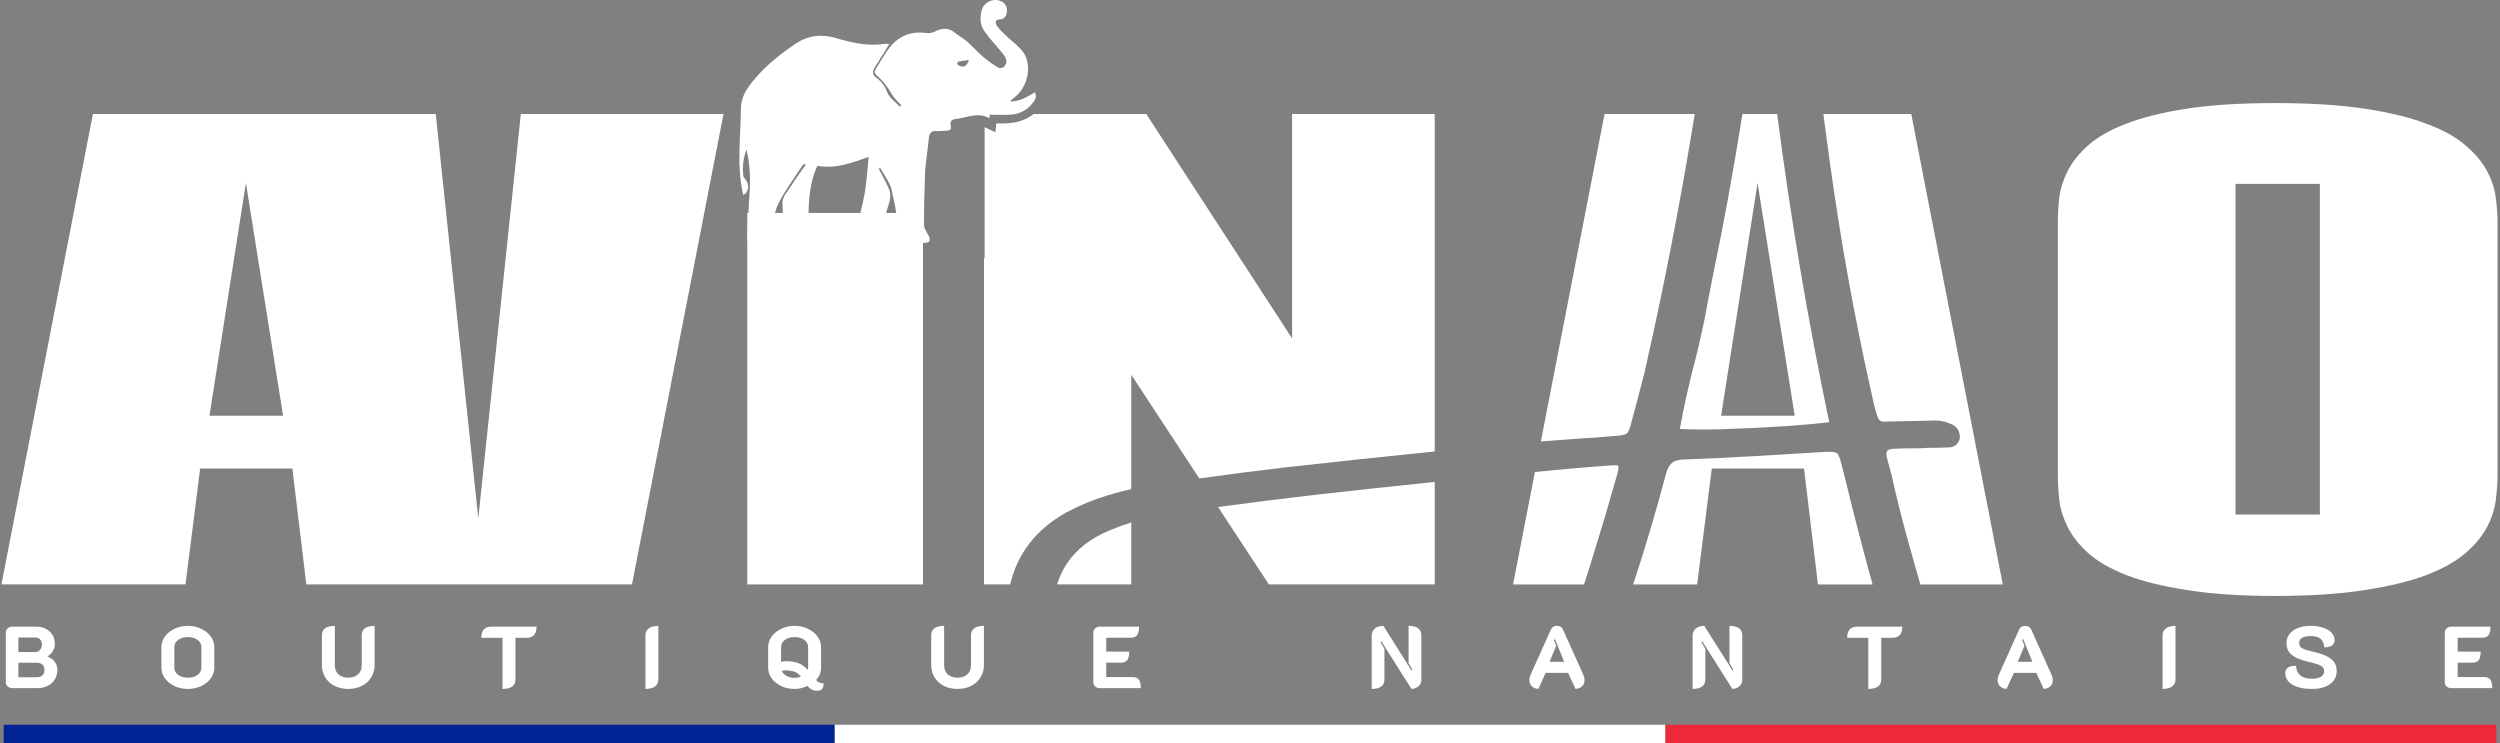
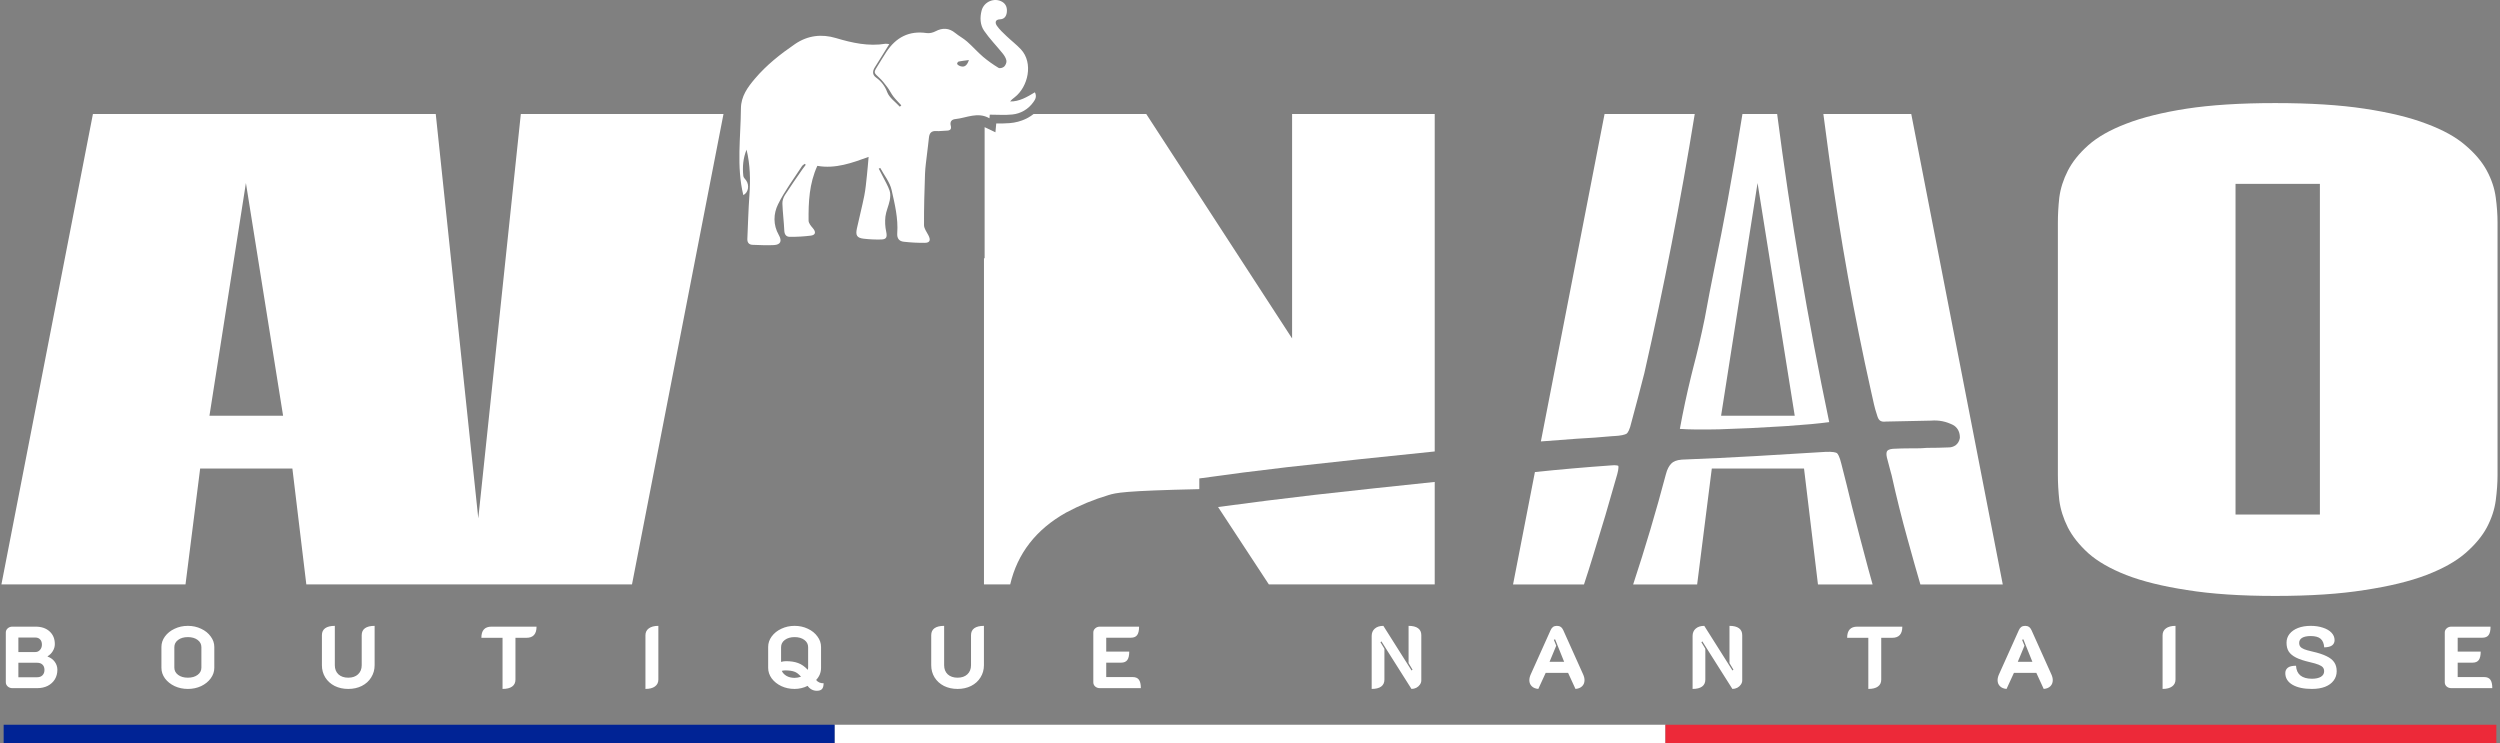
<svg xmlns="http://www.w3.org/2000/svg" fill="none" viewBox="0 0 683 203" height="203" width="683">
  <rect x="0" y="0" width="683" height="203" fill="#808080" stroke="none" />
  <path fill="white" d="M240.073 46.072C240.443 46.782 240.821 47.488 241.18 48.203C241.825 49.498 242.588 50.758 243.049 52.121C243.319 52.921 243.245 53.926 243.069 54.785C242.767 56.259 242.085 57.666 241.897 59.148C241.741 60.531 241.812 61.931 242.107 63.289C242.412 64.748 242.21 65.393 240.759 65.428C239.152 65.471 237.543 65.398 235.946 65.212C234.113 64.992 233.692 64.306 234.105 62.413C234.754 59.424 235.524 56.465 236.122 53.467C236.48 51.667 236.634 49.821 236.836 47.99C237.024 46.279 237.152 44.562 237.306 42.862C232.839 44.485 228.242 46.191 223.295 45.308C221.075 50.149 220.857 55.201 220.905 60.274C220.91 60.96 221.536 61.722 222.04 62.296C222.956 63.339 222.873 64.18 221.559 64.368C219.644 64.608 217.716 64.72 215.787 64.702C214.837 64.708 214.319 64.122 214.27 62.999C214.159 60.529 213.835 58.068 213.749 55.598C213.723 54.83 214.025 53.936 214.446 53.283C215.982 50.886 217.63 48.562 219.24 46.214C219.521 45.804 219.834 45.417 220.133 45.022C220.045 44.931 219.957 44.843 219.866 44.752C219.607 44.963 219.271 45.121 219.098 45.391C216.873 48.837 214.379 52.146 212.563 55.812C211.294 58.379 211.18 61.423 212.759 64.187C213.709 65.849 213.277 66.854 211.434 66.956C209.499 67.065 207.553 66.945 205.61 66.886C204.64 66.857 204.134 66.279 204.176 65.28C204.347 61.3 204.458 57.312 204.74 53.341C205.038 49.145 204.962 44.998 203.957 40.887C203.016 43.213 202.8 45.631 203.081 48.093C203.13 48.515 203.568 48.896 203.843 49.282C204.819 50.645 204.424 52.661 203.073 53.297C201.169 45.458 202.368 37.523 202.421 29.622C202.444 26.305 204.273 23.82 206.239 21.502C209.399 17.768 213.197 14.776 217.192 12.039C220.677 9.651 224.506 9.241 228.369 10.395C232.838 11.729 237.273 12.713 241.936 11.954C242.155 11.919 242.391 11.992 242.949 12.048C242.28 13.129 241.717 14.046 241.148 14.961C240.434 16.11 239.72 17.261 238.995 18.404C238.332 19.453 238.295 20.423 239.362 21.206C240.745 22.176 241.802 23.564 242.386 25.179C242.975 26.73 244.642 27.846 245.834 29.153C245.968 29.027 246.104 28.904 246.238 28.778C245.507 27.972 244.725 27.21 244.062 26.352C243.467 25.581 243.055 24.658 242.466 23.881C241.738 22.917 240.998 21.932 240.107 21.135C238.748 19.919 238.659 19.778 239.61 18.272C240.46 16.921 241.268 15.544 242.144 14.21C244.793 10.184 248.386 8.324 253.168 9.035C253.939 9.149 254.867 8.927 255.572 8.554C257.532 7.517 259.296 7.64 260.977 9.012C262.004 9.853 263.205 10.475 264.2 11.351C265.708 12.675 267.042 14.211 268.567 15.515C269.901 16.635 271.317 17.646 272.803 18.539C273.147 18.75 273.992 18.524 274.336 18.196C274.723 17.83 275.047 17.071 274.956 16.567C274.828 15.861 274.379 15.157 273.914 14.583C272.239 12.5 270.345 10.586 268.842 8.382C267.761 6.8 267.676 4.777 268.179 2.87C268.823 0.437 271.698 -0.752 273.824 0.511C274.89 1.144 275.212 2.225 275.055 3.415C274.916 4.481 274.353 5.232 273.203 5.276C271.824 5.328 271.807 6.257 272.358 7.051C273.089 8.101 274.059 8.985 274.99 9.873C276.27 11.101 277.698 12.177 278.907 13.472C282.381 17.193 280.884 23.734 277.209 26.574C276.777 26.908 276.336 27.227 275.977 27.723C278.5 27.758 280.591 26.501 282.734 25.214C283.317 26.383 282.836 27.187 282.307 27.91C281.634 28.861 280.771 29.654 279.778 30.235C278.784 30.816 277.681 31.172 276.543 31.28C274.54 31.488 272.498 31.324 270.401 31.324C270.39 31.456 270.364 31.808 270.324 32.323C267.101 30.465 264.072 32.224 260.996 32.532C260.049 32.628 259.443 33.182 259.755 34.351C260.014 35.31 259.547 35.685 258.631 35.691C257.684 35.697 256.732 35.878 255.792 35.811C254.461 35.714 253.909 36.344 253.784 37.622C253.644 39.075 253.432 40.523 253.272 41.974C253.067 43.811 252.78 45.648 252.714 47.495C252.549 52.163 252.418 56.834 252.441 61.502C252.447 62.428 253.167 63.372 253.633 64.266C254.319 65.576 254.083 66.317 252.689 66.343C250.755 66.363 248.822 66.262 246.9 66.041C245.665 65.91 245.025 65.154 245.127 63.729C245.417 59.685 244.456 55.758 243.585 51.893C243.104 49.756 241.554 47.875 240.484 45.88L240.067 46.072L240.073 46.072ZM264.707 16.404C263.62 16.551 262.761 16.636 261.916 16.809C261.728 16.847 261.466 17.216 261.487 17.404C261.51 17.603 261.797 17.831 262.019 17.937C263.256 18.517 264.132 18.171 264.707 16.404L264.707 16.404Z" />
  <path fill="white" d="M439.88 127.166C440.761 127.066 441.375 127.079 441.771 127.152C441.984 127.191 442.083 127.239 442.12 127.26C442.132 127.298 442.177 127.453 442.158 127.814C442.137 128.23 442.039 128.796 441.838 129.529L441.745 129.853L441.742 129.862L441.74 129.871C439.689 137.178 437.531 144.465 435.266 151.73L435.264 151.734L435.263 151.738C434.453 154.393 433.614 157.036 432.747 159.667H413.367L419.339 128.962C426.151 128.252 432.98 127.655 439.824 127.171L439.853 127.17L439.88 127.166Z" />
  <path fill="white" d="M498.745 123.45C499.677 123.41 500.402 123.438 500.94 123.517C501.504 123.6 501.746 123.723 501.816 123.775L501.832 123.787L501.849 123.797L501.88 123.822C501.965 123.895 502.138 124.093 502.353 124.545C502.588 125.043 502.824 125.745 503.048 126.68L503.054 126.703C504.079 130.676 505.062 134.629 506.002 138.559L506.004 138.568L506.007 138.577C507.421 144.148 508.878 149.719 510.378 155.29L510.379 155.294C510.776 156.753 511.182 158.211 511.595 159.668H496.668L492.859 128.001H467.664L463.66 159.668H446.179C449.469 149.696 452.454 139.652 455.129 129.536L455.13 129.531L455.132 129.527C455.478 128.181 455.986 127.261 456.585 126.662L456.598 126.65L456.609 126.637C457.118 126.102 457.994 125.684 459.462 125.568C466.137 125.311 472.835 124.99 479.553 124.605H479.558C485.932 124.22 492.328 123.835 498.745 123.45Z" />
  <path fill="white" d="M547.156 159.667H524.65C523.574 156 522.529 152.321 521.521 148.629L521.518 148.618L521.191 147.458C519.573 141.652 518.103 135.77 516.784 129.813L516.775 129.772L516.764 129.732L516.591 129.13C516.194 127.731 515.829 126.349 515.497 124.984C515.259 123.938 515.417 123.443 515.577 123.218C515.731 123.002 516.119 122.706 517.136 122.613C518.687 122.53 520.303 122.487 521.985 122.487H523.526C524.487 122.487 525.449 122.444 526.409 122.358C528.459 122.358 530.489 122.315 532.498 122.229C533.11 122.22 533.675 122.023 534.176 121.71L534.224 121.68L534.269 121.646C534.908 121.167 535.278 120.493 535.415 119.738L535.437 119.622V119.503C535.436 118.229 534.98 117.089 533.936 116.323L533.866 116.272L533.792 116.231L533.609 116.134C531.732 115.144 529.709 114.737 527.571 114.914C523.432 114.999 519.334 115.085 515.279 115.17L515.219 115.172L515.159 115.179C514.427 115.262 513.981 115.133 513.695 114.948C513.413 114.765 513.122 114.417 512.908 113.734C512.736 113.091 512.542 112.465 512.327 111.858C512.082 110.957 511.856 110.013 511.65 109.025L511.646 109.003L511.191 106.983C506.529 86.109 502.749 65.073 499.852 43.877L499.851 43.873L499.576 41.897C499.081 38.314 498.604 34.73 498.144 31.145H522.156L547.156 159.667Z" />
-   <path fill="white" d="M252.162 159.666H204.162V58.176H252.162V159.666Z" />
-   <path fill="white" d="M353 92.463V31.143H391.965V123.338C378.485 124.7 365.035 126.131 351.616 127.635L351.614 127.636H351.612C343.607 128.559 335.62 129.585 327.65 130.71L309.055 102.374V133.632C306.958 134.088 304.884 134.631 302.833 135.262C298.855 136.443 294.987 138.039 291.233 140.047L291.222 140.054L291.209 140.061C283.05 144.65 277.959 151.21 275.985 159.665H268.82V70.551H269V34.739L271.949 36.144L272.132 34.185L272.174 33.728C273.355 33.745 274.619 33.742 275.84 33.638L275.841 33.639L275.842 33.638H275.851C277.416 33.512 278.931 33.108 280.292 32.451L280.545 32.325C281.208 31.985 281.823 31.588 282.382 31.143H313.156L353 92.463Z" />
+   <path fill="white" d="M353 92.463V31.143H391.965V123.338C378.485 124.7 365.035 126.131 351.616 127.635L351.614 127.636H351.612C343.607 128.559 335.62 129.585 327.65 130.71V133.632C306.958 134.088 304.884 134.631 302.833 135.262C298.855 136.443 294.987 138.039 291.233 140.047L291.222 140.054L291.209 140.061C283.05 144.65 277.959 151.21 275.985 159.665H268.82V70.551H269V34.739L271.949 36.144L272.132 34.185L272.174 33.728C273.355 33.745 274.619 33.742 275.84 33.638L275.841 33.639L275.842 33.638H275.851C277.416 33.512 278.931 33.108 280.292 32.451L280.545 32.325C281.208 31.985 281.823 31.588 282.382 31.143H313.156L353 92.463Z" />
  <path fill="white" d="M391.965 159.665H346.652L332.772 138.515C341.602 137.319 350.42 136.21 359.229 135.192C370.133 133.966 381.045 132.791 391.965 131.664V159.665Z" />
-   <path fill="white" d="M309.055 159.665H288.804C289.424 157.628 290.29 155.767 291.396 154.079C293.954 150.178 297.86 147.092 303.212 144.86C305.142 144.056 307.09 143.348 309.055 142.732V159.665Z" />
  <path fill="white" d="M621.586 28.162C631.156 28.162 639.294 28.673 646 29.693C652.771 30.714 658.402 32.084 662.895 33.803C667.387 35.468 670.935 37.428 673.539 39.685C676.143 41.887 678.096 44.197 679.398 46.614C680.7 49.032 681.514 51.476 681.84 53.947C682.165 56.364 682.328 58.647 682.328 60.796V129.771C682.328 131.92 682.165 134.23 681.84 136.701C681.514 139.172 680.7 141.643 679.398 144.114C678.096 146.532 676.143 148.869 673.539 151.125C670.935 153.381 667.387 155.369 662.895 157.088C658.402 158.807 652.771 160.177 646 161.197C639.294 162.272 631.156 162.809 621.586 162.809C612.146 162.809 604.105 162.272 597.465 161.197C590.824 160.177 585.29 158.807 580.863 157.088C576.502 155.369 573.051 153.381 570.512 151.125C568.038 148.869 566.182 146.531 564.945 144.114C563.708 141.643 562.927 139.172 562.602 136.701C562.341 134.23 562.211 131.92 562.211 129.771V60.796C562.211 58.647 562.341 56.364 562.602 53.947C562.927 51.476 563.708 49.032 564.945 46.614C566.182 44.197 568.038 41.887 570.512 39.685C573.051 37.428 576.501 35.468 580.863 33.803C585.29 32.084 590.792 30.714 597.367 29.693C604.008 28.673 612.081 28.162 621.586 28.162ZM610.746 140.568H633.793V50.24H610.746V140.568Z" />
  <path fill="white" d="M463.002 31.145C459.162 54.872 454.576 78.462 449.242 101.914C448.089 106.442 446.914 110.906 445.718 115.306L445.71 115.334L445.704 115.362C445.481 116.357 445.234 117.105 444.98 117.638C444.72 118.185 444.502 118.402 444.396 118.473C444.216 118.592 443.842 118.753 443.166 118.888C442.591 119.003 441.863 119.087 440.972 119.134L440.58 119.152L440.544 119.153L440.508 119.157C437.316 119.455 434.08 119.689 430.802 119.859H430.791L430.779 119.86C427.513 120.086 424.242 120.334 420.966 120.6L438.367 31.145H463.002Z" />
  <path fill="white" d="M485.516 31.145C489.164 59.394 493.905 87.454 499.742 115.324C496.932 115.704 493.112 116.059 488.268 116.385L487.163 116.457C481.229 116.841 475.402 117.118 469.684 117.289C464.949 117.395 461.378 117.353 458.938 117.173C459.823 112.337 460.847 107.542 462.01 102.79L462.517 100.756C463.72 96.198 464.795 91.597 465.741 86.954L465.744 86.94L465.746 86.927C466.6 82.229 467.498 77.572 468.438 72.96C469.681 66.958 470.86 60.934 471.975 54.889C473.421 46.998 474.774 39.082 476.036 31.145H485.516ZM470.203 113.575H490.32L480.164 49.998L470.203 113.575Z" />
  <path fill="white" d="M130.668 141.615L142.289 31.143H197.66L172.66 159.665H83.688L79.879 127.998H54.684L50.68 159.665H0.387L25.387 31.143H119.047L130.668 141.615ZM57.223 113.574H77.34L67.184 49.998L57.223 113.574Z" />
  <path fill="white" d="M455 198H228V203H455V198Z" />
  <path fill="#ED2939" d="M682 198H455V203H682V198Z" />
  <path fill="#002395" d="M228 198H1V203H228V198Z" />
  <path fill="white" d="M3.364 188C2.884 188 2.468 187.848 2.116 187.544C1.764 187.224 1.588 186.84 1.588 186.392V172.808C1.588 172.36 1.756 171.984 2.092 171.68C2.444 171.36 2.868 171.2 3.364 171.2H9.724C11.324 171.2 12.596 171.632 13.54 172.496C14.5 173.36 14.98 174.52 14.98 175.976C14.98 176.632 14.796 177.264 14.428 177.872C14.076 178.464 13.604 178.936 13.012 179.288V179.384C13.828 179.672 14.476 180.144 14.956 180.8C15.436 181.456 15.676 182.184 15.676 182.984C15.676 183.96 15.444 184.832 14.98 185.6C14.516 186.352 13.868 186.944 13.036 187.376C12.204 187.792 11.252 188 10.18 188H3.364ZM9.676 178.136C10.172 178.136 10.588 177.944 10.924 177.56C11.276 177.16 11.452 176.68 11.452 176.12C11.452 175.512 11.292 175.04 10.972 174.704C10.652 174.352 10.22 174.176 9.676 174.176H5.02V178.136H9.676ZM10.156 185.024C10.764 185.024 11.244 184.848 11.596 184.496C11.964 184.128 12.148 183.64 12.148 183.032C12.148 182.408 11.972 181.928 11.62 181.592C11.268 181.24 10.78 181.064 10.156 181.064H5.02V185.024H10.156ZM51.325 188.216C50.013 188.216 48.805 187.96 47.701 187.448C46.597 186.92 45.717 186.216 45.061 185.336C44.421 184.44 44.101 183.48 44.101 182.456V176.744C44.101 175.72 44.421 174.768 45.061 173.888C45.717 172.992 46.597 172.288 47.701 171.776C48.805 171.248 50.013 170.984 51.325 170.984C52.637 170.984 53.845 171.248 54.949 171.776C56.053 172.288 56.925 172.992 57.565 173.888C58.221 174.768 58.549 175.72 58.549 176.744V182.456C58.549 183.48 58.221 184.44 57.565 185.336C56.925 186.216 56.053 186.92 54.949 187.448C53.845 187.96 52.637 188.216 51.325 188.216ZM51.325 185.144C52.413 185.144 53.301 184.888 53.989 184.376C54.677 183.864 55.021 183.2 55.021 182.384V176.816C55.021 176 54.677 175.336 53.989 174.824C53.301 174.312 52.413 174.056 51.325 174.056C50.237 174.056 49.349 174.312 48.661 174.824C47.973 175.336 47.629 176 47.629 176.816V182.384C47.629 183.2 47.973 183.864 48.661 184.376C49.349 184.888 50.237 185.144 51.325 185.144ZM95.146 188.216C93.77 188.216 92.53 187.944 91.426 187.4C90.338 186.84 89.482 186.064 88.858 185.072C88.25 184.08 87.946 182.968 87.946 181.736V173.528C87.946 172.696 88.242 172.064 88.834 171.632C89.442 171.2 90.322 170.984 91.474 170.984V181.736C91.474 182.776 91.802 183.608 92.458 184.232C93.13 184.84 94.026 185.144 95.146 185.144C96.266 185.144 97.154 184.84 97.81 184.232C98.482 183.608 98.818 182.776 98.818 181.736V173.528C98.818 172.696 99.114 172.064 99.706 171.632C100.314 171.2 101.194 170.984 102.346 170.984V181.736C102.346 182.968 102.034 184.08 101.41 185.072C100.802 186.064 99.946 186.84 98.842 187.4C97.754 187.944 96.522 188.216 95.146 188.216ZM137.295 174.248H131.511C131.511 172.216 132.431 171.2 134.271 171.2H146.583C146.583 173.232 145.663 174.248 143.823 174.248H140.823V185.672C140.823 186.504 140.519 187.136 139.911 187.568C139.319 188 138.447 188.216 137.295 188.216V174.248ZM176.337 173.552C176.337 172.752 176.641 172.128 177.249 171.68C177.873 171.216 178.745 170.984 179.865 170.984V185.648C179.865 186.464 179.553 187.096 178.929 187.544C178.321 187.992 177.457 188.216 176.337 188.216V173.552ZM223.158 188.72C222.63 188.72 222.15 188.6 221.718 188.36C221.286 188.12 220.926 187.792 220.638 187.376C220.126 187.648 219.558 187.856 218.934 188C218.326 188.144 217.71 188.216 217.086 188.216C215.774 188.216 214.566 187.96 213.462 187.448C212.358 186.92 211.478 186.216 210.822 185.336C210.182 184.44 209.862 183.48 209.862 182.456V176.744C209.862 175.72 210.182 174.768 210.822 173.888C211.478 172.992 212.358 172.288 213.462 171.776C214.566 171.248 215.774 170.984 217.086 170.984C218.398 170.984 219.606 171.248 220.71 171.776C221.814 172.288 222.686 172.992 223.326 173.888C223.982 174.768 224.31 175.72 224.31 176.744V182.456C224.31 183.72 223.862 184.824 222.966 185.768C223.174 186.056 223.47 186.288 223.854 186.464C224.254 186.624 224.638 186.688 225.006 186.656C225.006 187.392 224.862 187.92 224.574 188.24C224.286 188.56 223.814 188.72 223.158 188.72ZM220.71 183.008C220.758 182.816 220.782 182.624 220.782 182.432V176.816C220.782 176 220.438 175.336 219.75 174.824C219.062 174.312 218.174 174.056 217.086 174.056C215.998 174.056 215.11 174.312 214.422 174.824C213.734 175.336 213.39 176 213.39 176.816V180.824C213.87 180.696 214.318 180.632 214.734 180.632C216.014 180.632 217.11 180.8 218.022 181.136C218.934 181.456 219.83 182.08 220.71 183.008ZM217.086 185.192C217.63 185.192 218.214 185.088 218.838 184.88C218.23 184.16 217.614 183.696 216.99 183.488C216.366 183.264 215.542 183.152 214.518 183.152C214.294 183.152 213.982 183.192 213.582 183.272C213.822 183.832 214.254 184.296 214.878 184.664C215.502 185.016 216.238 185.192 217.086 185.192ZM261.61 188.216C260.234 188.216 258.994 187.944 257.89 187.4C256.802 186.84 255.946 186.064 255.322 185.072C254.714 184.08 254.41 182.968 254.41 181.736V173.528C254.41 172.696 254.706 172.064 255.298 171.632C255.906 171.2 256.786 170.984 257.938 170.984V181.736C257.938 182.776 258.266 183.608 258.922 184.232C259.594 184.84 260.49 185.144 261.61 185.144C262.73 185.144 263.618 184.84 264.274 184.232C264.946 183.608 265.282 182.776 265.282 181.736V173.528C265.282 172.696 265.578 172.064 266.17 171.632C266.778 171.2 267.658 170.984 268.81 170.984V181.736C268.81 182.968 268.498 184.08 267.874 185.072C267.266 186.064 266.41 186.84 265.306 187.4C264.218 187.944 262.986 188.216 261.61 188.216ZM298.694 172.808C298.694 172.36 298.862 171.984 299.198 171.68C299.55 171.36 299.974 171.2 300.47 171.2H311.198C311.198 172.256 311.022 173.024 310.67 173.504C310.318 173.984 309.75 174.224 308.966 174.224H302.222V178.016H308.51C308.51 179.072 308.334 179.84 307.982 180.32C307.63 180.8 307.062 181.04 306.278 181.04H302.222V184.976H309.47C310.238 184.976 310.798 185.216 311.15 185.696C311.502 186.176 311.678 186.944 311.678 188H300.47C299.974 188 299.55 187.848 299.198 187.544C298.862 187.24 298.694 186.856 298.694 186.392V172.808ZM374.742 173.744C374.742 172.896 375.03 172.224 375.606 171.728C376.182 171.232 376.958 170.984 377.934 170.984L385.638 183.176L385.902 182.96L384.822 181.16V170.984C385.958 170.984 386.822 171.2 387.414 171.632C388.006 172.064 388.302 172.696 388.302 173.528V185.888C388.302 186.288 388.174 186.672 387.918 187.04C387.678 187.392 387.35 187.68 386.934 187.904C386.518 188.112 386.078 188.216 385.614 188.216L377.406 175.232L377.142 175.448L378.222 177.248V185.672C378.222 186.504 377.926 187.136 377.334 187.568C376.742 188 375.878 188.216 374.742 188.216V173.744ZM420.266 188.216C419.498 188.152 418.898 187.904 418.466 187.472C418.034 187.04 417.818 186.496 417.818 185.84C417.818 185.328 417.946 184.792 418.202 184.232L423.626 172.16C423.802 171.76 424.026 171.464 424.298 171.272C424.586 171.08 424.938 170.984 425.354 170.984C425.77 170.984 426.114 171.08 426.386 171.272C426.674 171.464 426.906 171.76 427.082 172.16L432.506 184.232C432.762 184.792 432.89 185.32 432.89 185.816C432.89 186.488 432.674 187.04 432.242 187.472C431.81 187.904 431.202 188.152 430.418 188.216L428.402 183.824H422.282L420.266 188.216ZM427.322 180.8L424.85 174.656L424.514 174.8L425.162 176.408L423.338 180.8H427.322ZM462.416 173.744C462.416 172.896 462.704 172.224 463.28 171.728C463.856 171.232 464.632 170.984 465.608 170.984L473.312 183.176L473.576 182.96L472.496 181.16V170.984C473.632 170.984 474.496 171.2 475.088 171.632C475.68 172.064 475.976 172.696 475.976 173.528V185.888C475.976 186.288 475.848 186.672 475.592 187.04C475.352 187.392 475.024 187.68 474.608 187.904C474.192 188.112 473.752 188.216 473.288 188.216L465.08 175.232L464.816 175.448L465.896 177.248V185.672C465.896 186.504 465.6 187.136 465.008 187.568C464.416 188 463.552 188.216 462.416 188.216V173.744ZM510.426 174.248H504.642C504.642 172.216 505.562 171.2 507.402 171.2H519.714C519.714 173.232 518.794 174.248 516.954 174.248H513.954V185.672C513.954 186.504 513.65 187.136 513.042 187.568C512.45 188 511.578 188.216 510.426 188.216V174.248ZM548.19 188.216C547.422 188.152 546.822 187.904 546.39 187.472C545.958 187.04 545.742 186.496 545.742 185.84C545.742 185.328 545.87 184.792 546.126 184.232L551.55 172.16C551.726 171.76 551.95 171.464 552.222 171.272C552.51 171.08 552.862 170.984 553.278 170.984C553.694 170.984 554.038 171.08 554.31 171.272C554.598 171.464 554.83 171.76 555.006 172.16L560.43 184.232C560.686 184.792 560.814 185.32 560.814 185.816C560.814 186.488 560.598 187.04 560.166 187.472C559.734 187.904 559.126 188.152 558.342 188.216L556.326 183.824H550.206L548.19 188.216ZM555.246 180.8L552.774 174.656L552.438 174.8L553.086 176.408L551.262 180.8H555.246ZM590.819 173.552C590.819 172.752 591.123 172.128 591.731 171.68C592.355 171.216 593.227 170.984 594.347 170.984V185.648C594.347 186.464 594.035 187.096 593.411 187.544C592.803 187.992 591.939 188.216 590.819 188.216V173.552ZM631.616 188.216C629.376 188.216 627.6 187.832 626.288 187.064C624.992 186.296 624.344 185.232 624.344 183.872C624.344 183.28 624.568 182.8 625.016 182.432C625.464 182.064 626.216 181.88 627.272 181.88C627.336 183.048 627.736 183.936 628.472 184.544C629.224 185.136 630.272 185.432 631.616 185.432C632.656 185.432 633.472 185.256 634.064 184.904C634.656 184.536 634.952 184.032 634.952 183.392C634.952 182.96 634.84 182.608 634.616 182.336C634.392 182.064 634 181.816 633.44 181.592C632.896 181.368 632.096 181.136 631.04 180.896C629.44 180.528 628.184 180.112 627.272 179.648C626.36 179.184 625.696 178.632 625.28 177.992C624.88 177.352 624.68 176.552 624.68 175.592C624.68 174.68 624.952 173.88 625.496 173.192C626.056 172.488 626.832 171.944 627.824 171.56C628.816 171.176 629.968 170.984 631.28 170.984C632.528 170.984 633.648 171.152 634.64 171.488C635.632 171.808 636.408 172.264 636.968 172.856C637.528 173.448 637.808 174.128 637.808 174.896C637.808 175.488 637.584 175.96 637.136 176.312C636.704 176.648 635.984 176.832 634.976 176.864C634.896 175.792 634.568 175.008 633.992 174.512C633.416 174.016 632.512 173.768 631.28 173.768C630.272 173.768 629.496 173.928 628.952 174.248C628.408 174.568 628.136 175.032 628.136 175.64C628.136 176.056 628.24 176.4 628.448 176.672C628.656 176.928 629.008 177.16 629.504 177.368C630.016 177.576 630.744 177.784 631.688 177.992C633.336 178.36 634.64 178.784 635.6 179.264C636.576 179.728 637.28 180.288 637.712 180.944C638.16 181.6 638.384 182.408 638.384 183.368C638.384 184.344 638.104 185.2 637.544 185.936C637 186.672 636.216 187.24 635.192 187.64C634.184 188.024 632.992 188.216 631.616 188.216ZM667.911 172.808C667.911 172.36 668.079 171.984 668.415 171.68C668.767 171.36 669.191 171.2 669.687 171.2H680.415C680.415 172.256 680.239 173.024 679.887 173.504C679.535 173.984 678.967 174.224 678.183 174.224H671.439V178.016H677.727C677.727 179.072 677.551 179.84 677.199 180.32C676.847 180.8 676.279 181.04 675.495 181.04H671.439V184.976H678.687C679.455 184.976 680.015 185.216 680.367 185.696C680.719 186.176 680.895 186.944 680.895 188H669.687C669.191 188 668.767 187.848 668.415 187.544C668.079 187.24 667.911 186.856 667.911 186.392V172.808Z" />
</svg>